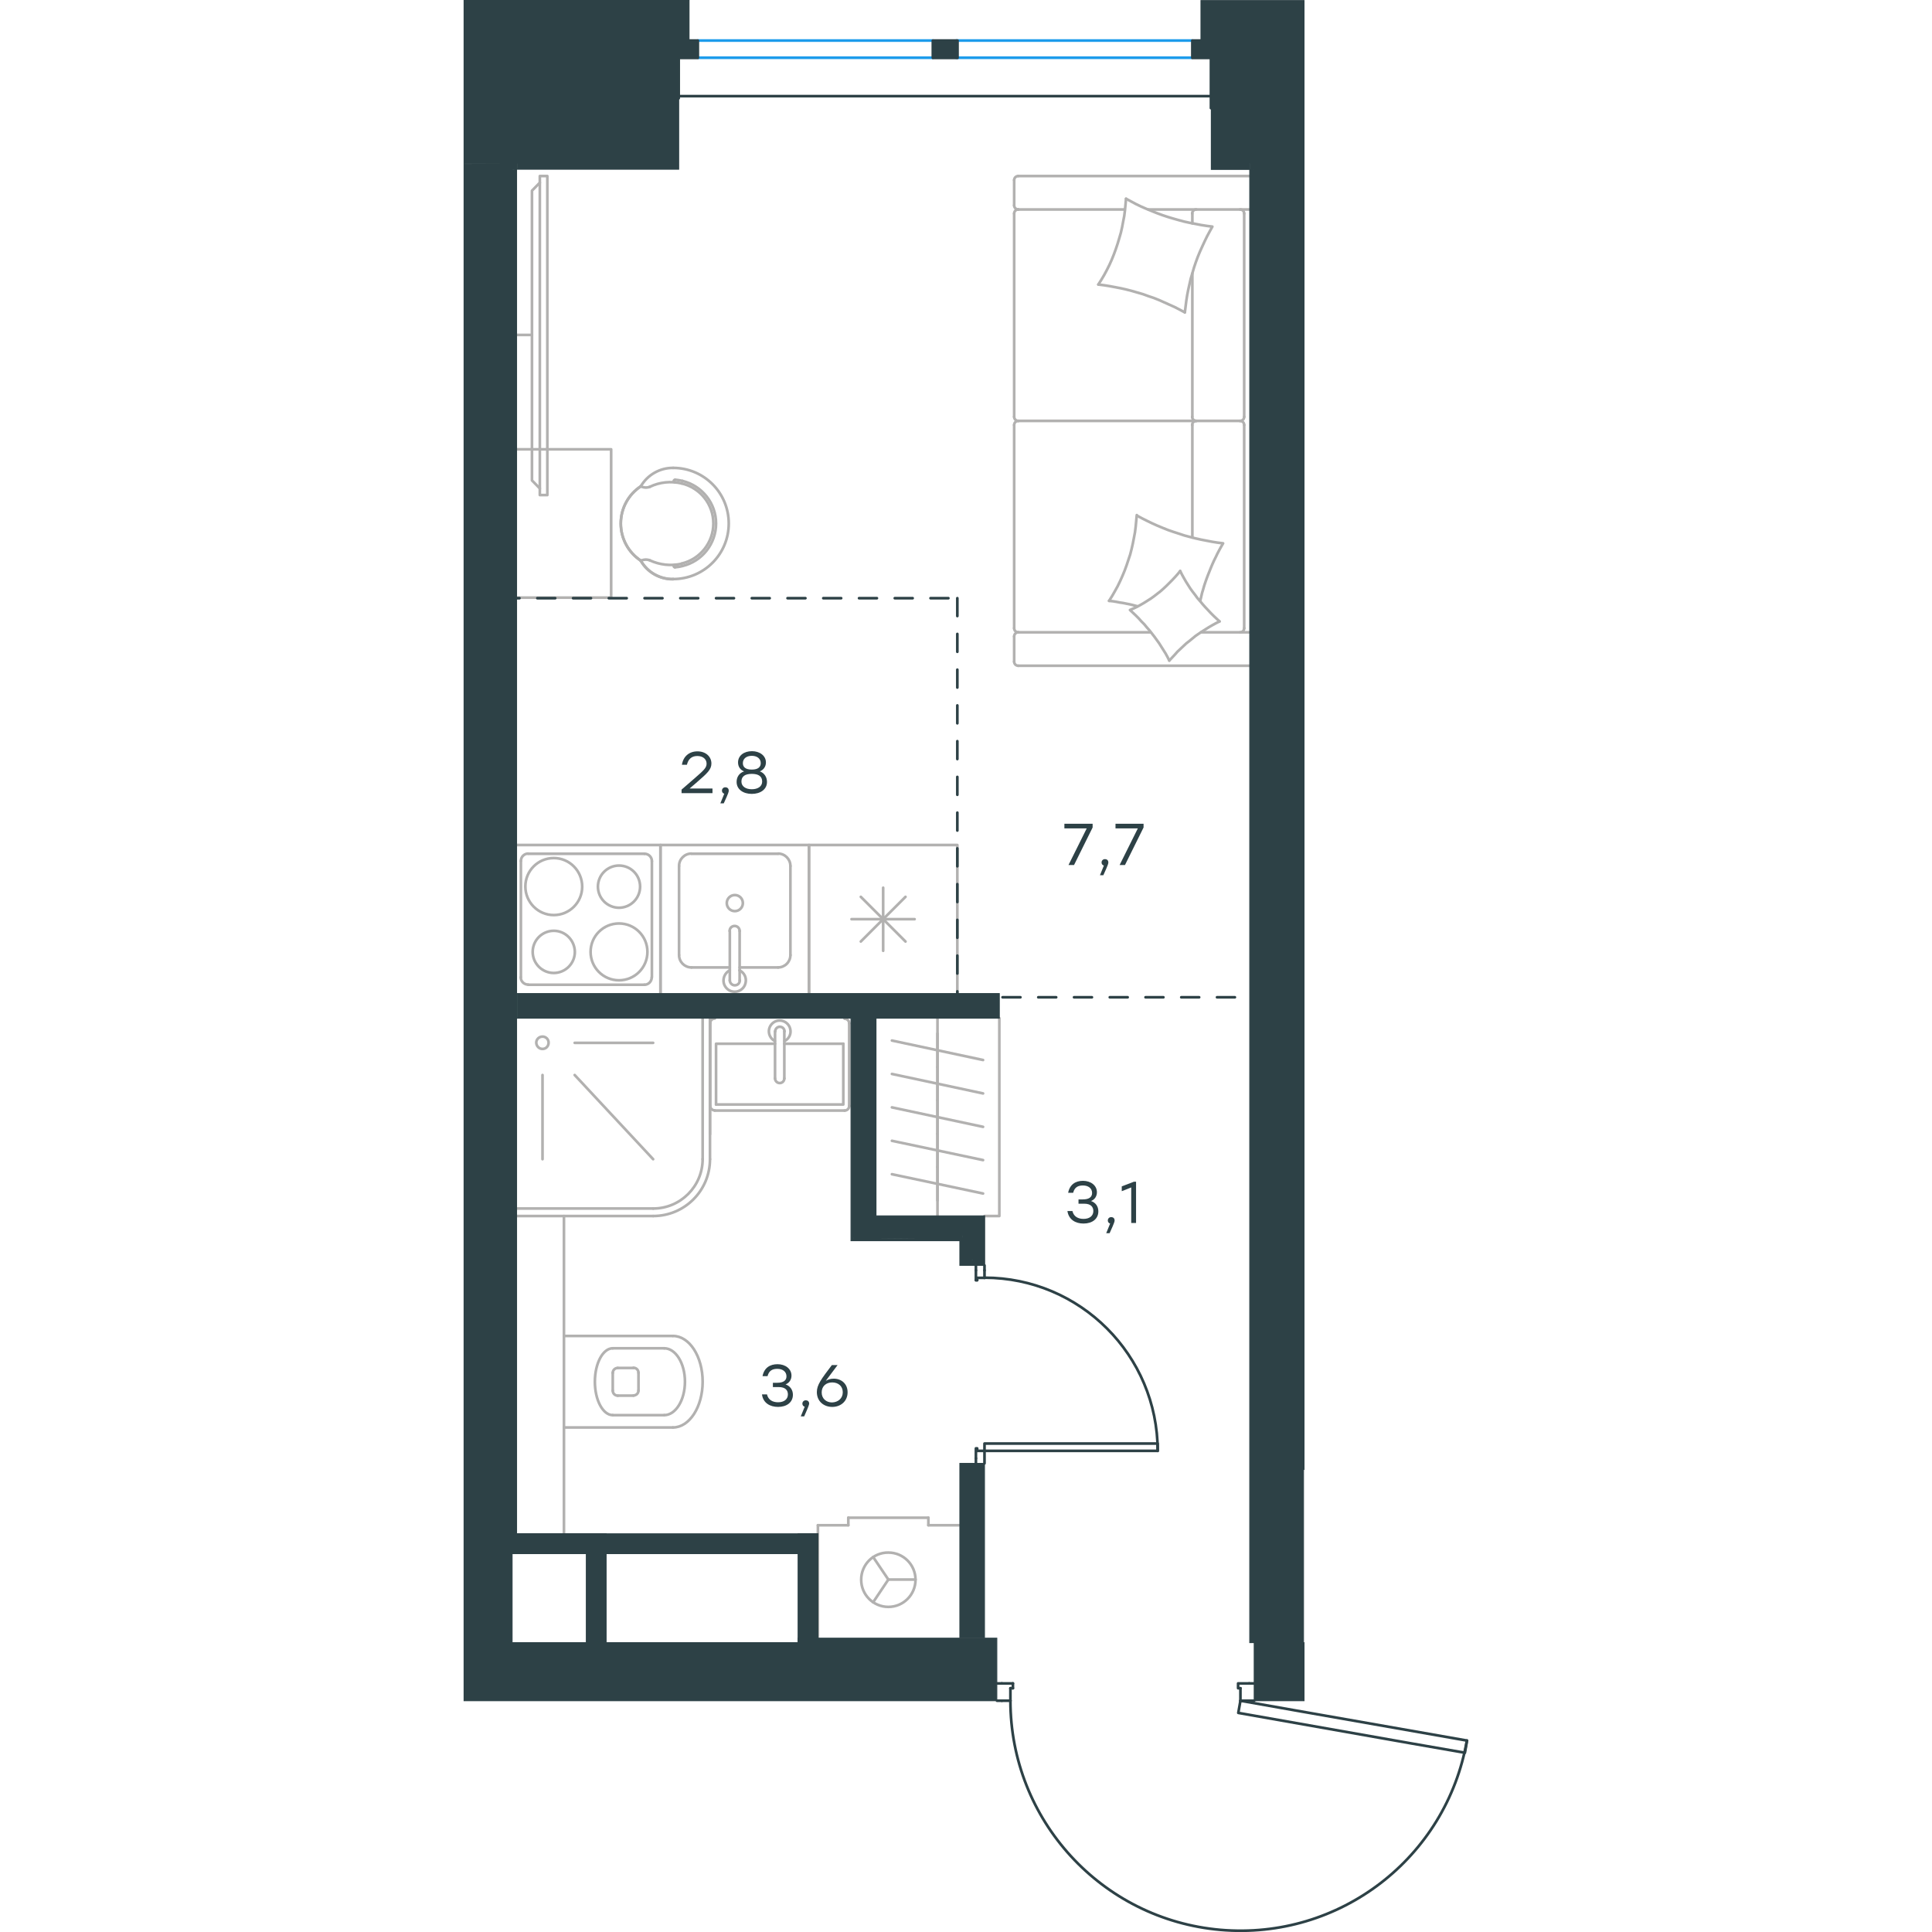
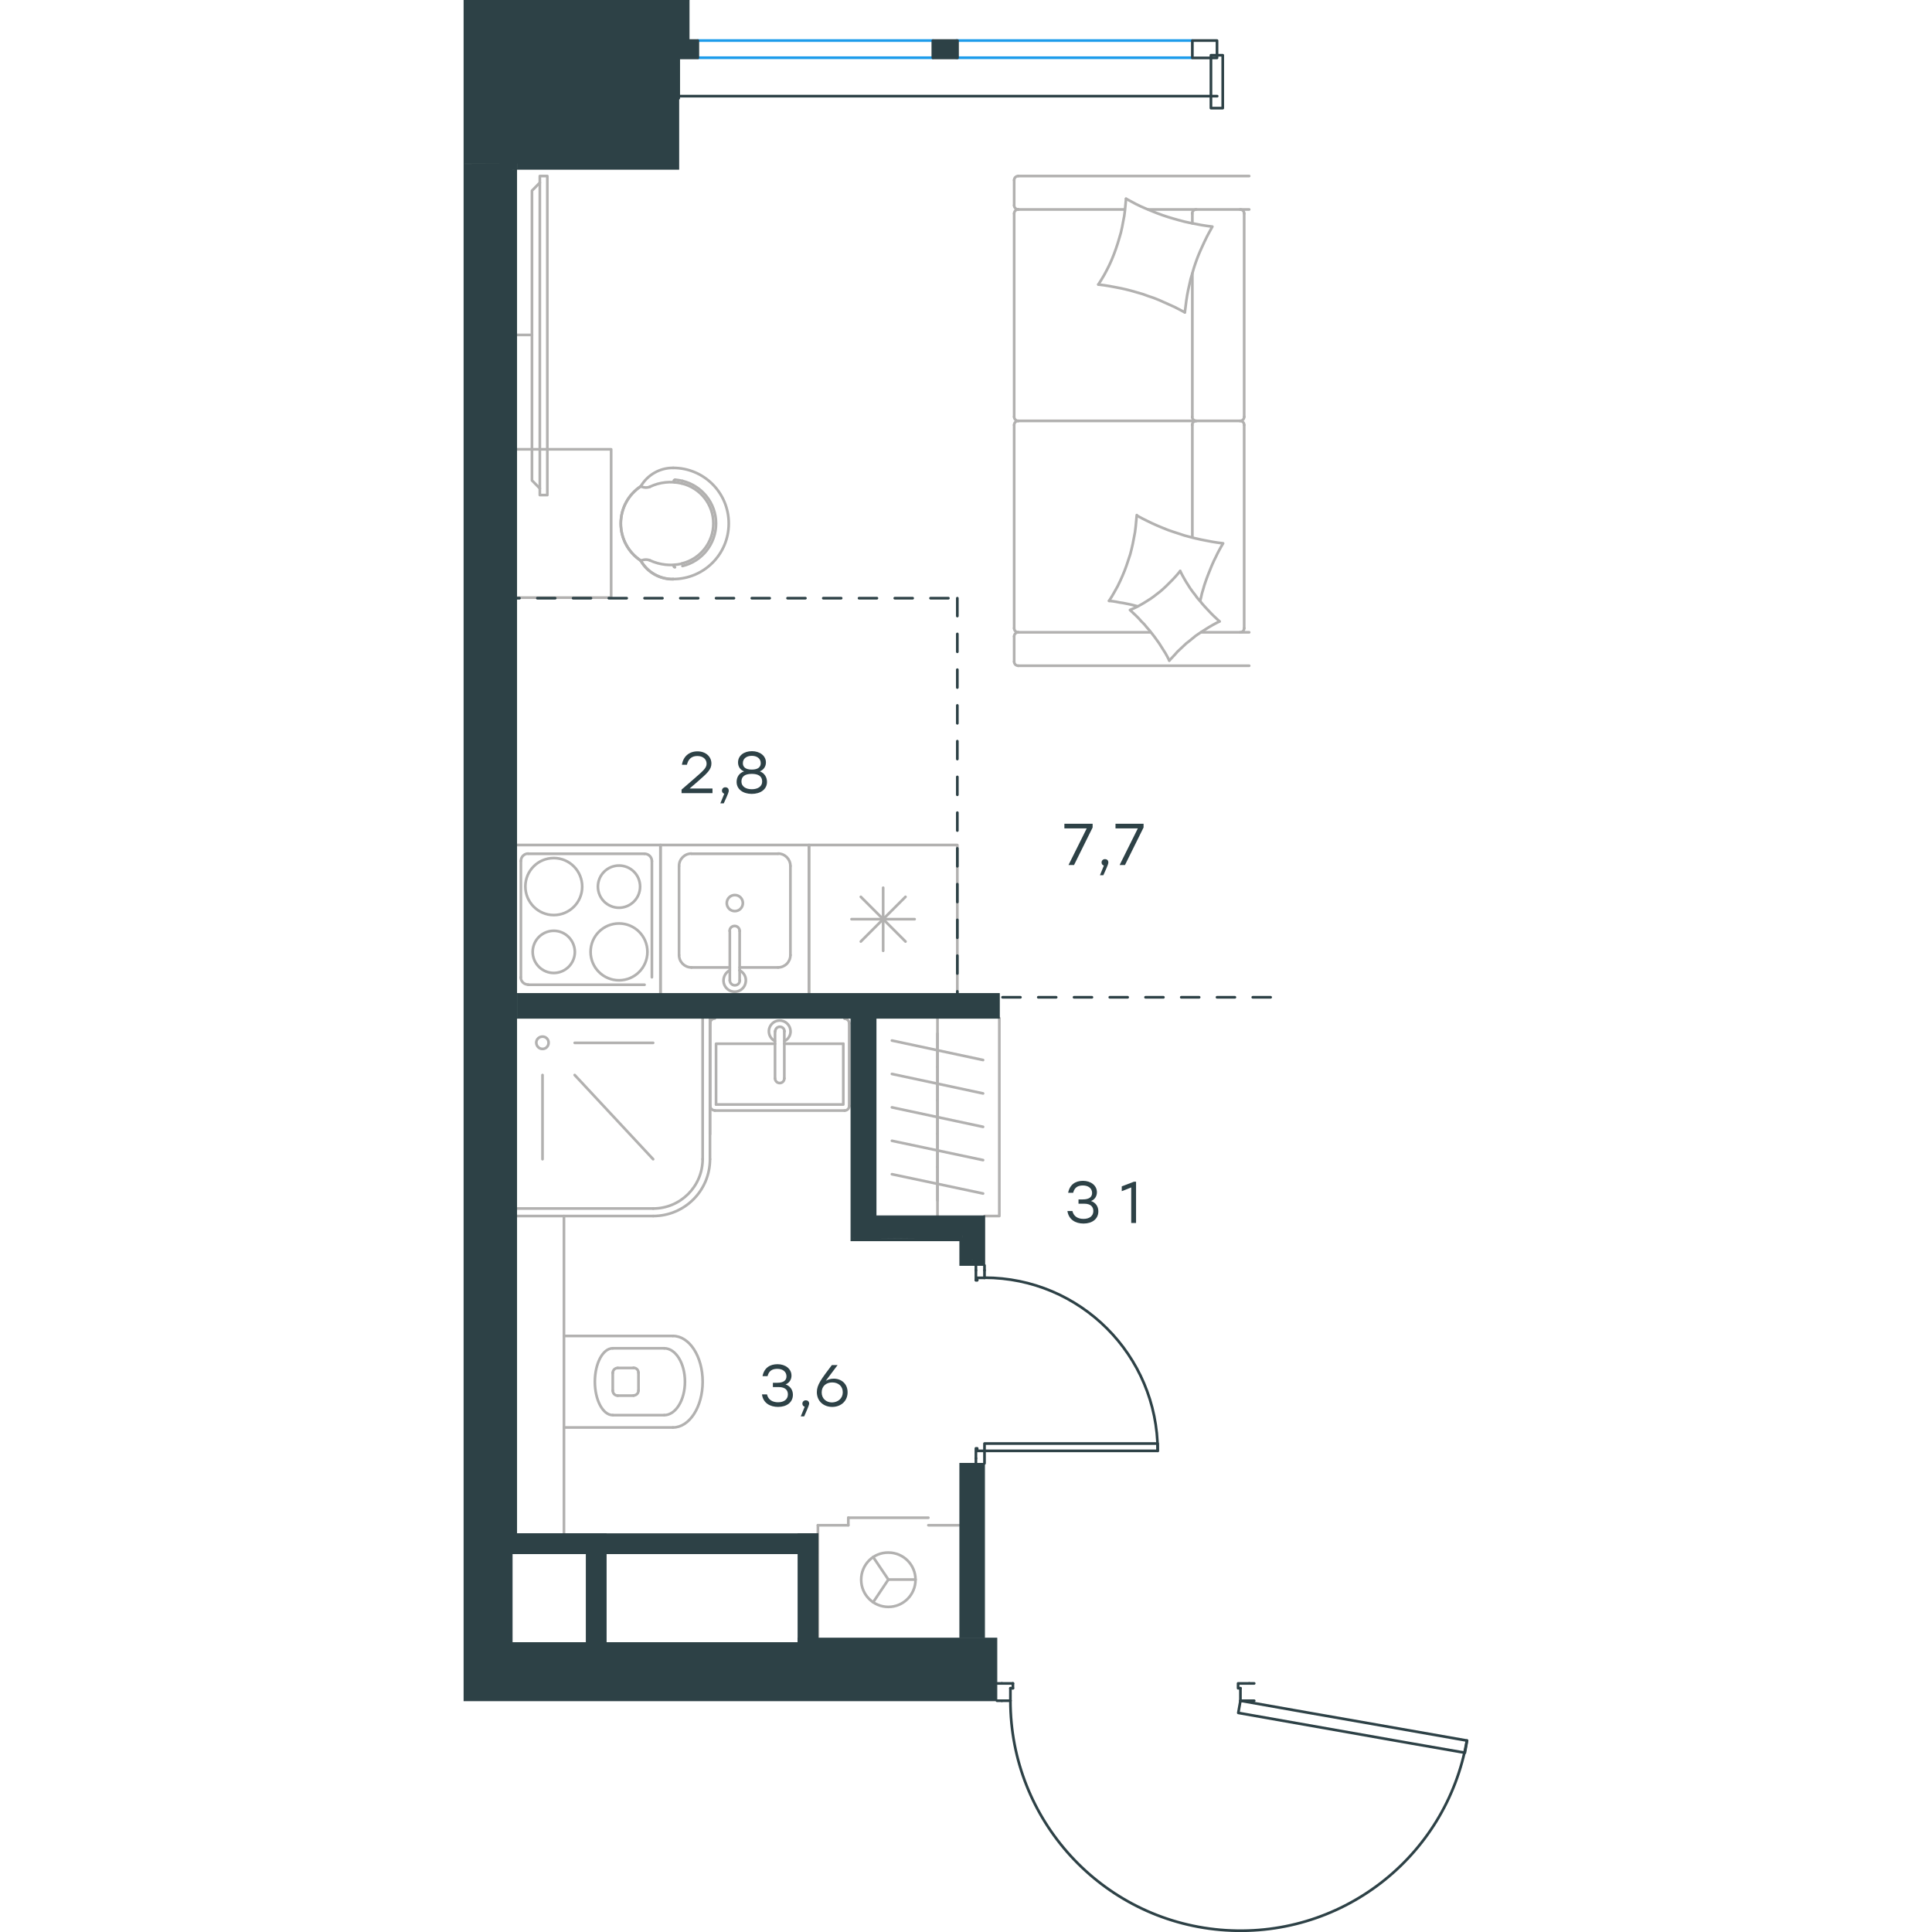
<svg xmlns="http://www.w3.org/2000/svg" version="1.1" id="Слой_1" x="0px" y="0px" viewBox="0 0 562.1 1081" style="enable-background:new 0 0 562.1 1081;" xml:space="preserve" width="200" height="200">
  <style type="text/css">
	.st0{fill:none;stroke:#B2B1B0;stroke-width:1.5;stroke-linecap:round;stroke-linejoin:round;stroke-miterlimit:22.926;}
	.st1{fill:none;stroke:#2D4146;stroke-width:1.5;stroke-linecap:round;stroke-linejoin:round;stroke-miterlimit:22.926;}
	.st2{fill:none;stroke:#1D9CEB;stroke-width:1.5;stroke-linecap:round;stroke-linejoin:round;stroke-miterlimit:22.926;}
	.st3{fill:#2D4146;stroke:#2D4146;stroke-width:0.5;stroke-miterlimit:10;}
	.st4{fill:#2D4146;}
	
		.st5{fill:none;stroke:#2D4146;stroke-width:1.5;stroke-linecap:round;stroke-linejoin:round;stroke-miterlimit:22.926;stroke-dasharray:10,0,0;}
</style>
  <line class="st0" x1="198.2" y1="853.4" x2="198.2" y2="917.4" />
  <line class="st1" x1="291.4" y1="710.8" x2="291.4" y2="708" />
  <polyline class="st1" points="291.4,818.8 291.4,816 291.4,811.8 " />
  <line class="st1" x1="291.4" y1="715" x2="291.4" y2="710.8" />
  <path class="st1" d="M388.3,811.8c0-53.5-43.4-96.9-96.9-96.9" />
  <line class="st1" x1="286.6" y1="710.8" x2="286.6" y2="716.3" />
  <line class="st1" x1="286.6" y1="816" x2="286.6" y2="818.8" />
  <line class="st1" x1="291.4" y1="811.8" x2="287.3" y2="811.8" />
  <polyline class="st1" points="286.6,816 286.6,810.4 287.3,810.4 287.3,811.8 " />
  <line class="st1" x1="287.3" y1="715" x2="287.3" y2="716.3" />
  <line class="st1" x1="286.6" y1="708" x2="286.6" y2="710.8" />
  <line class="st1" x1="291.4" y1="715" x2="287.3" y2="715" />
  <line class="st1" x1="287.3" y1="716.3" x2="286.6" y2="716.3" />
  <polygon class="st1" points="321.9,811.8 388.3,811.8 388.3,807.7 358,807.7 291.4,807.7 291.4,811.8 " />
  <line class="st1" x1="301.1" y1="951.6" x2="298.4" y2="951.6" />
  <polyline class="st1" points="442.3,951.6 439.5,951.6 434.6,951.6 " />
  <line class="st1" x1="305.9" y1="951.6" x2="301.1" y2="951.6" />
  <path class="st1" d="M305.9,951.6c0,66.7,51,122.4,117.5,128.2c66.5,5.8,126.4-40.1,137.9-105.9" />
  <line class="st1" x1="301.1" y1="941.9" x2="307.3" y2="941.9" />
  <line class="st1" x1="439.5" y1="941.9" x2="442.3" y2="941.9" />
  <line class="st1" x1="434.6" y1="951.6" x2="434.6" y2="944.6" />
  <polyline class="st1" points="439.5,941.9 433.3,941.9 433.3,944.6 434.6,944.6 " />
  <line class="st1" x1="305.9" y1="944.6" x2="307.3" y2="944.6" />
  <line class="st1" x1="298.4" y1="941.9" x2="301.1" y2="941.9" />
  <line class="st1" x1="305.9" y1="951.6" x2="305.9" y2="944.6" />
  <line class="st1" x1="307.3" y1="944.6" x2="307.3" y2="941.9" />
  <polygon class="st1" points="561.4,973.9 560.2,980.7 530.3,975.5 433.4,958.4 434.6,951.6 464.6,956.9 " />
  <g>
    <line class="st0" x1="179.4" y1="584" x2="212.4" y2="584" />
    <polyline class="st0" points="174.2,584 141.2,584 141.2,618  " />
    <polyline class="st0" points="141.2,618 212.4,618 212.4,584  " />
    <path class="st0" d="M213.1,621.4c1.5,0,2.6-1.2,2.6-2.6" />
    <path class="st0" d="M137.9,618.7c0,1.5,1.2,2.6,2.6,2.6" />
    <path class="st0" d="M215.7,572.6c0-1.5-1.2-2.6-2.6-2.6" />
    <path class="st0" d="M140.5,569.9c-1.5,0-2.6,1.2-2.6,2.6" />
    <path class="st0" d="M174.2,603.4c0,1.4,1.2,2.6,2.6,2.6c1.5,0,2.6-1.2,2.6-2.6" />
    <line class="st0" x1="179.4" y1="577.1" x2="179.4" y2="603.4" />
    <path class="st0" d="M179.5,577.1c0-1.5-1.2-2.6-2.6-2.6c-1.5,0-2.6,1.2-2.6,2.6" />
    <line class="st0" x1="174.2" y1="577.1" x2="174.2" y2="603.4" />
    <path class="st0" d="M179.5,582.5c2.5-1.2,3.9-4,3.2-6.8c-0.6-2.7-3.1-4.7-5.9-4.7c-2.8,0-5.2,1.9-5.9,4.7   c-0.6,2.7,0.7,5.5,3.2,6.8" />
    <line class="st0" x1="215.7" y1="572.6" x2="215.7" y2="618.8" />
    <line class="st0" x1="213.1" y1="621.4" x2="140.5" y2="621.4" />
    <line class="st0" x1="137.9" y1="618.8" x2="137.9" y2="572.6" />
  </g>
  <g>
    <path class="st0" d="M97.8,768.1c0-1.5-1.2-2.8-2.8-2.8" />
    <path class="st0" d="M95,780.8c1.5,0,2.8-1.2,2.8-2.8" />
    <path class="st0" d="M86.2,765.4c-1.5,0-2.8,1.2-2.8,2.8" />
    <path class="st0" d="M83.4,778.1c0,1.5,1.2,2.8,2.8,2.8" />
    <line class="st0" x1="86.2" y1="765.4" x2="95" y2="765.4" />
    <line class="st0" x1="97.8" y1="768.1" x2="97.8" y2="778.1" />
    <line class="st0" x1="95" y1="780.9" x2="86.2" y2="780.9" />
    <line class="st0" x1="83.4" y1="778.1" x2="83.4" y2="768.1" />
    <path class="st0" d="M83.4,754.4c-5.5,0-10,8.4-10,18.7c0,10.3,4.5,18.7,10,18.7" />
    <line class="st0" x1="112.2" y1="754.4" x2="83.4" y2="754.4" />
    <path class="st0" d="M112.2,791.8c6.4,0,11.6-8.4,11.6-18.7c0-10.3-5.2-18.7-11.6-18.7" />
    <line class="st0" x1="112.2" y1="791.8" x2="83.4" y2="791.8" />
    <path class="st0" d="M117.1,798.7c9.2,0,16.6-11.5,16.6-25.6c0-14.1-7.4-25.6-16.6-25.6" />
    <line class="st0" x1="117" y1="747.5" x2="56.1" y2="747.5" />
    <line class="st0" x1="117" y1="798.7" x2="56.1" y2="798.7" />
    <line class="st0" x1="56.1" y1="680.4" x2="56.1" y2="858.2" />
  </g>
  <line class="st0" x1="127.5" y1="541.3" x2="148.9" y2="541.3" />
  <path class="st0" d="M147.2,505.3c0,2.5,2,4.5,4.5,4.5c2.5,0,4.5-2,4.5-4.5c0-2.5-2-4.5-4.5-4.5  C149.2,500.8,147.2,502.8,147.2,505.3" />
  <path class="st0" d="M154.4,520.9c0-1.5-1.2-2.8-2.8-2.8s-2.8,1.2-2.8,2.8" />
  <line class="st0" x1="148.9" y1="548.6" x2="148.9" y2="520.9" />
  <path class="st0" d="M148.9,548.5c0,1.5,1.2,2.8,2.8,2.8s2.8-1.2,2.8-2.8" />
  <line class="st0" x1="154.4" y1="548.6" x2="154.4" y2="520.9" />
  <path class="st0" d="M148.9,542.9c-2.6,1.3-4,4.2-3.4,7.1c0.7,2.9,3.2,4.9,6.1,4.9c2.9,0,5.5-2,6.1-4.9c0.7-2.9-0.7-5.8-3.4-7.1" />
  <path class="st0" d="M120.5,534.4c0,3.8,3.1,6.9,6.9,6.9" />
  <path class="st0" d="M175.9,541.3c3.8,0,6.9-3.1,6.9-6.9" />
  <path class="st0" d="M127.4,477.6c-3.8,0-6.9,3.1-6.9,6.9" />
  <path class="st0" d="M182.8,484.5c0-3.8-3.1-6.9-6.9-6.9" />
  <line class="st0" x1="120.5" y1="534.4" x2="120.5" y2="484.6" />
  <line class="st0" x1="127.5" y1="477.7" x2="175.9" y2="477.7" />
  <line class="st0" x1="182.8" y1="484.6" x2="182.8" y2="534.4" />
  <line class="st0" x1="175.9" y1="541.3" x2="154.4" y2="541.3" />
  <polyline class="st0" points="110.1,555.8 110.1,472.8 193.2,472.8 193.2,555.8 " />
  <path class="st0" d="M86.9,516.7c-8.8,0-15.9,7.1-15.9,15.9c0,8.8,7.1,15.9,15.9,15.9c8.8,0,15.9-7.1,15.9-15.9  C102.8,523.8,95.7,516.7,86.9,516.7" />
  <path class="st0" d="M86.9,484.3c-6.5,0-11.8,5.3-11.8,11.8c0,6.5,5.3,11.8,11.8,11.8c6.5,0,11.8-5.3,11.8-11.8  C98.7,489.5,93.4,484.3,86.9,484.3" />
  <path class="st0" d="M50.4,480.1c-8.8,0-15.9,7.1-15.9,15.9S41.6,512,50.4,512c8.8,0,15.9-7.1,15.9-15.9S59.2,480.1,50.4,480.1" />
  <path class="st0" d="M50.4,520.8c-6.5,0-11.8,5.3-11.8,11.8c0,6.5,5.3,11.8,11.8,11.8c6.5,0,11.8-5.3,11.8-11.8  C62.1,526.1,56.9,520.8,50.4,520.8" />
  <path class="st0" d="M105.3,481.8c0-2.3-1.9-4.1-4.1-4.1" />
-   <path class="st0" d="M101.1,551c2.3,0,4.1-1.9,4.1-4.1" />
  <path class="st0" d="M36.1,477.6c-2.3,0-4.1,1.9-4.1,4.1" />
  <path class="st0" d="M31.9,546.8c0,2.3,1.9,4.1,4.1,4.1" />
  <line class="st0" x1="105.3" y1="481.8" x2="105.3" y2="546.8" />
  <line class="st0" x1="36.1" y1="477.7" x2="101.2" y2="477.7" />
  <line class="st0" x1="32" y1="546.8" x2="32" y2="481.8" />
  <line class="st0" x1="101.2" y1="551" x2="36.1" y2="551" />
  <polyline class="st0" points="29.9,472.8 110.1,472.8 110.1,555.8 " />
  <line class="st0" x1="383" y1="117.2" x2="439.5" y2="117.2" />
  <line class="st0" x1="407.7" y1="233.2" x2="407.7" y2="153" />
  <line class="st0" x1="412.5" y1="353.8" x2="439.5" y2="353.8" />
  <polyline class="st0" points="422.9,347.7 420.9,348.7 418.9,349.8 417,350.9 415.1,352.1 413.2,353.3 411.4,354.5 409.5,355.8   407.8,357.2 406.1,358.6 404.3,360 402.7,361.5 401,363.1 399.4,364.6 397.9,366.3 396.4,367.9 394.8,369.6 " />
  <polyline class="st0" points="376.9,339.2 375,338.7 373,338.2 371,337.8 369,337.4 367,337.1 365,336.7 363.1,336.4 361.1,336.2   " />
  <polyline class="st0" points="400.9,319.5 401.9,321.5 403,323.5 404.1,325.4 405.3,327.3 406.5,329.2 407.8,331 409.2,332.8   410.5,334.6 412,336.3 413.4,338 414.9,339.7 416.5,341.4 418,343 419.6,344.6 421.3,346.2 422.9,347.7 " />
  <polyline class="st0" points="370.6,111.2 373.4,112.7 376.2,114.2 379.1,115.6 382.1,116.9 385,118.1 388,119.3 391,120.4   394,121.4 397,122.3 400.2,123.2 403.2,124 406.4,124.7 409.5,125.3 412.6,125.9 415.8,126.4 418.9,126.8 417.4,129.5 415.9,132.3   414.5,135.2 413.2,138 411.9,140.9 410.7,143.8 409.6,146.8 408.6,149.8 407.7,152.9 406.8,155.9 406.1,159 405.4,162.1   404.8,165.2 404.3,168.4 403.9,171.6 403.5,174.8 " />
  <polyline class="st0" points="361.1,336.2 362.8,333.5 364.4,330.7 365.9,328 367.3,325.1 368.6,322.2 369.8,319.3 370.9,316.3   371.9,313.3 372.9,310.3 373.7,307.2 374.4,304.1 375,301 375.6,297.8 376,294.6 376.3,291.4 376.6,288.2 " />
  <polyline class="st0" points="376.9,288.6 379.7,290.1 382.5,291.5 385.4,292.9 388.3,294.2 391.2,295.4 394.2,296.6 397.1,297.6   400.2,298.6 403.2,299.6 406.2,300.4 409.3,301.2 412.4,301.9 415.5,302.5 418.6,303.1 421.7,303.6 424.9,304 423.8,305.9   422.7,307.9 421.7,309.8 420.8,311.7 419.8,313.7 418.9,315.7 418.1,317.6 417.3,319.6 416.5,321.6 415.7,323.7 415,325.7   414.3,327.8 413.7,329.9 413.1,331.9 412.6,334.1 412.1,336.2 " />
  <polyline class="st0" points="355.1,159.2 356.8,156.5 358.4,153.8 359.9,151 361.3,148.2 362.6,145.3 363.8,142.3 364.9,139.3   365.9,136.3 366.8,133.3 367.7,130.2 368.4,127.1 369,123.9 369.6,120.8 370,117.6 370.3,114.4 370.6,111.2 " />
  <polyline class="st0" points="394.8,369.6 393.8,367.6 392.7,365.6 391.5,363.7 390.3,361.8 389.1,359.9 387.8,358.1 386.5,356.3   385.1,354.5 383.7,352.7 382.2,351 380.8,349.3 379.2,347.7 377.7,346 376.1,344.4 374.5,342.9 372.8,341.3 374.9,340.4   376.8,339.5 378.8,338.4 380.7,337.3 382.6,336.1 384.5,334.9 386.3,333.6 388.1,332.2 389.9,330.8 391.6,329.3 393.2,327.8   394.8,326.2 396.4,324.6 398,322.9 399.5,321.2 400.9,319.5 " />
  <polyline class="st0" points="403.5,174.8 400.7,173.3 397.8,171.8 394.9,170.5 392,169.2 389.1,167.9 386.1,166.7 383.1,165.7   380.1,164.6 377,163.7 373.9,162.8 370.8,162 367.7,161.3 364.6,160.7 361.4,160.1 358.3,159.6 355.1,159.2 " />
  <path class="st0" d="M409.9,235.5c-1.3,0-2.3,1-2.3,2.3" />
  <line class="st0" x1="407.7" y1="237.8" x2="407.7" y2="300.7" />
  <path class="st0" d="M409.9,117.2c-1.3,0-2.3,1-2.3,2.3" />
  <path class="st0" d="M407.6,233.2c0,1.3,1,2.3,2.3,2.3" />
  <line class="st0" x1="407.7" y1="125" x2="407.7" y2="119.5" />
  <path class="st0" d="M434.4,353.8c1.3,0,2.3-1,2.3-2.3" />
  <path class="st0" d="M308,351.5c0,1.3,1,2.3,2.3,2.3" />
  <path class="st0" d="M436.7,237.8c0-1.3-1-2.3-2.3-2.3" />
  <path class="st0" d="M310.3,235.5c-1.3,0-2.3,1-2.3,2.3" />
  <line class="st0" x1="436.7" y1="237.8" x2="436.7" y2="351.5" />
  <line class="st0" x1="308" y1="351.5" x2="308" y2="237.8" />
  <path class="st0" d="M436.7,119.5c0-1.3-1-2.3-2.3-2.3" />
  <path class="st0" d="M310.3,117.2c-1.3,0-2.3,1-2.3,2.3" />
  <path class="st0" d="M434.4,235.5c1.3,0,2.3-1,2.3-2.3" />
  <path class="st0" d="M308,233.2c0,1.3,1,2.3,2.3,2.3" />
  <path class="st0" d="M308,370.2c0,1.3,1,2.3,2.3,2.3" />
  <path class="st0" d="M310.3,353.8c-1.3,0-2.3,1-2.3,2.3" />
  <path class="st0" d="M308,114.9c0,1.3,1,2.3,2.3,2.3" />
  <path class="st0" d="M310.3,98.5c-1.3,0-2.3,1-2.3,2.3" />
  <line class="st0" x1="436.7" y1="233.2" x2="436.7" y2="119.5" />
  <line class="st0" x1="310.3" y1="235.5" x2="434.4" y2="235.5" />
  <line class="st0" x1="308" y1="119.5" x2="308" y2="233.2" />
  <line class="st0" x1="439.5" y1="372.5" x2="310.3" y2="372.5" />
  <line class="st0" x1="308" y1="370.2" x2="308" y2="356.1" />
  <line class="st0" x1="310.3" y1="353.8" x2="384.3" y2="353.8" />
  <line class="st0" x1="369.8" y1="117.2" x2="310.3" y2="117.2" />
  <line class="st0" x1="308" y1="114.9" x2="308" y2="100.8" />
  <line class="st0" x1="310.3" y1="98.5" x2="439.5" y2="98.5" />
  <path class="st0" d="M106,680.4c17.6,0,31.8-14.2,31.8-31.8" />
  <path class="st0" d="M106,676.2c15.3,0,27.7-12.4,27.7-27.7" />
  <line class="st0" x1="62.1" y1="601.5" x2="106" y2="648.6" />
  <line class="st0" x1="62.1" y1="583.5" x2="106" y2="583.5" />
  <line class="st0" x1="44.1" y1="601.5" x2="44.1" y2="648.6" />
  <path class="st0" d="M44.1,586.9c1.9,0,3.4-1.5,3.4-3.5c0-1.9-1.5-3.4-3.4-3.4c-1.9,0-3.5,1.5-3.5,3.4  C40.7,585.4,42.2,586.9,44.1,586.9" />
  <line class="st0" x1="106" y1="676.2" x2="29.9" y2="676.2" />
  <line class="st0" x1="133.7" y1="569.7" x2="133.7" y2="648.6" />
  <line class="st0" x1="106" y1="680.4" x2="29.9" y2="680.4" />
  <line class="st0" x1="137.8" y1="569.7" x2="137.8" y2="648.6" />
  <line class="st0" x1="222.2" y1="526.8" x2="247.2" y2="501.8" />
  <line class="st0" x1="247.2" y1="526.8" x2="222.2" y2="501.8" />
  <line class="st0" x1="217" y1="514.3" x2="252.3" y2="514.3" />
  <line class="st0" x1="234.7" y1="532" x2="234.7" y2="496.7" />
  <polyline class="st0" points="193.2,555.8 193.2,472.8 276.2,472.8 276.2,555.8 " />
  <line class="st0" x1="265.1" y1="680.4" x2="265.1" y2="569.7" />
  <line class="st0" x1="265.1" y1="671.7" x2="265.1" y2="653" />
  <line class="st0" x1="239.6" y1="657" x2="290.6" y2="667.8" />
  <line class="st0" x1="265.1" y1="653" x2="265.1" y2="634.4" />
  <line class="st0" x1="239.6" y1="638.3" x2="290.6" y2="649.1" />
  <line class="st0" x1="265.1" y1="634.4" x2="265.1" y2="615.7" />
  <line class="st0" x1="239.6" y1="619.6" x2="290.6" y2="630.5" />
  <line class="st0" x1="265.1" y1="615.7" x2="265.1" y2="597" />
  <line class="st0" x1="239.6" y1="600.9" x2="290.6" y2="611.8" />
  <line class="st0" x1="265.1" y1="597" x2="265.1" y2="578.3" />
  <line class="st0" x1="239.6" y1="582.2" x2="290.6" y2="593.1" />
  <polyline class="st0" points="299.7,569.7 299.7,680.4 291.4,680.4 " />
  <g>
    <line class="st0" x1="215.2" y1="853.4" x2="215.2" y2="849.2" />
-     <line class="st0" x1="260" y1="853.4" x2="260" y2="849.2" />
    <line class="st0" x1="198.2" y1="853.4" x2="215.2" y2="853.4" />
    <line class="st0" x1="277.1" y1="853.4" x2="260" y2="853.4" />
    <polyline class="st0" points="229.1,896.5 237.6,883.8 229.1,871.2  " />
    <line class="st0" x1="237.6" y1="883.8" x2="252.8" y2="883.8" />
    <path class="st0" d="M222.4,883.9c0,8.4,6.8,15.2,15.2,15.2c8.4,0,15.2-6.8,15.2-15.2c0-8.4-6.8-15.2-15.2-15.2   C229.2,868.6,222.4,875.4,222.4,883.9" />
    <line class="st0" x1="215.2" y1="849.2" x2="260" y2="849.2" />
  </g>
  <line class="st0" x1="137.8" y1="634.7" x2="137.8" y2="569.7" />
  <path class="st0" d="M118.2,316c-0.4,0-0.7,0.3-0.7,0.7c0,0.4,0.3,0.7,0.7,0.7" />
  <path class="st0" d="M118.2,268.5c-0.4,0-0.7,0.3-0.7,0.7c0,0.4,0.3,0.7,0.7,0.7" />
-   <path class="st0" d="M118.2,317.4c1.4-0.1,2.8-0.3,4.1-0.7" />
  <path class="st0" d="M122.4,269.1c-1.4-0.3-2.8-0.6-4.1-0.7" />
  <path class="st0" d="M122.4,316.7c11-2.6,18.8-12.5,18.8-23.8c0-11.3-7.8-21.1-18.8-23.8" />
  <path class="st0" d="M117.2,324c17.2,0,31.1-13.9,31.1-31.1c0-17.2-13.9-31.1-31.1-31.1" />
  <path class="st0" d="M117.2,261.8c-7.4-0.1-14.4,3.9-18.1,10.3" />
  <path class="st0" d="M99.1,272.1c-7,4.6-11.2,12.4-11.2,20.8c0,8.4,4.2,16.2,11.2,20.8" />
  <path class="st0" d="M99.1,313.8c3.7,6.4,10.6,10.4,18.1,10.3" />
  <path class="st0" d="M99.1,313.7c3.7,6.5,10.6,10.4,18.1,10.3" />
  <path class="st0" d="M104.1,313.5c-1.6-0.6-3.5-0.5-5,0.3" />
  <path class="st0" d="M104.1,313.5c5.6,2.6,11.9,3.3,17.9,1.9" />
  <path class="st0" d="M122,315.3c10.4-2.5,17.7-11.8,17.7-22.4c0-10.7-7.3-19.9-17.7-22.4" />
  <path class="st0" d="M122,270.5c-6-1.4-12.3-0.8-17.9,1.9" />
  <path class="st0" d="M99.1,272.1c1.6,0.8,3.4,0.9,5,0.3" />
  <path class="st0" d="M99.1,272.1c-7,4.6-11.2,12.4-11.2,20.8c0,8.4,4.2,16.2,11.2,20.8" />
  <polyline class="st0" points="29.9,334.4 82.5,334.4 82.5,251.4 29.9,251.4 " />
  <line class="st0" x1="38.2" y1="187.4" x2="29.9" y2="187.4" />
  <polyline class="st0" points="42.6,273.3 38.2,268.8 38.2,106.7 42.6,102.2 " />
  <rect x="42.6" y="98.5" class="st0" width="4.2" height="178.5" />
  <line class="st2" x1="131" y1="22.7" x2="262.5" y2="22.7" />
  <line class="st2" x1="131.3" y1="32.3" x2="262.5" y2="32.3" />
  <line class="st1" x1="116.7" y1="53.8" x2="421.6" y2="53.8" />
  <rect x="117.2" y="22.7" class="st1" width="13.8" height="9.7" />
  <line class="st2" x1="275.6" y1="22.7" x2="407.7" y2="22.7" />
  <line class="st2" x1="275.6" y1="32.3" x2="407.4" y2="32.3" />
  <rect x="262.5" y="22.7" class="st1" width="13.8" height="9.7" />
  <rect x="407.7" y="22.7" class="st1" width="13.8" height="9.7" />
  <rect x="99.8" y="25.4" class="st1" width="20.5" height="29.6" />
  <rect x="418.1" y="30.9" class="st1" width="6.6" height="29.6" />
  <rect x="262.5" y="22.7" class="st3" width="13.8" height="9.7" />
  <polygon class="st3" points="284.5,818.8 279.3,818.8 277.6,818.8 277.6,916.3 279.3,916.3 289.7,916.3 289.7,914.6 289.7,820.5   289.7,916.3 291.4,916.3 291.4,818.8 289.7,818.8 289.7,818.8 " />
  <path class="st3" d="M29.9,557.6v12.1h1.7h185.1v124.5h1.7h48.2h11V708h1.8h5.2h5.2h1.7v-27.7h-1.7h-59.1V569.7H298h1.7v-12.1v-1.7  H29.9V557.6z M284.5,704.6l0.5,1.7h-0.5V704.6z M279.3,690.8v1.7l-0.2-1.7H279.3z M227.1,567.9h1.7h0v1.8v112.4l0,1.7h0l0-115.9  H227.1L227.1,567.9z M218.4,692.5h1.7v-1.7l0,1.7h57.4l-11,0.1l-48.2,0.4V692.5z M31.6,559.3h1.8H31.6L31.6,559.3z" />
  <g>
    <path class="st4" d="M184.2,780.4c0,4.2-3.4,6.8-8.3,6.8c-4.5,0-8.4-2.2-9-7h2.8c0.7,3.1,3.2,4.4,6.2,4.4c3.4,0,5.5-1.7,5.5-4.4   c0-2.3-1.4-4.1-5.1-4.1H173v-2.4h2.4c3.5,0,5.2-1.3,5.2-3.6c0-2.6-2.1-4.2-5.1-4.2c-2.8,0-4.7,1-5.5,4.1h-2.8   c0.9-4.7,4.2-6.7,8.4-6.7c4.4,0,7.8,2.6,7.8,6.4c0,2.2-1.2,4.1-3.3,4.9C182.6,775.5,184.2,777.6,184.2,780.4z" />
    <path class="st4" d="M190.5,792.5h-1.9l2.2-5.4c-0.8-0.2-1.3-0.9-1.3-1.7c0-1.1,0.8-1.9,1.9-1.9c0.8,0,1.9,0.4,1.9,1.9   C193.2,786,193.1,786.7,190.5,792.5z" />
    <path class="st4" d="M214.8,779c0,5-3.8,8.2-8.6,8.2c-4.7,0-8.6-3.1-8.6-8.3c0-4,2.4-7.2,8.4-15.1h3.2l-6.6,8.8   c1.2-0.7,2.6-1.2,4.3-1.2C211.1,771.3,214.8,774.1,214.8,779z M212.1,779c0-3.5-2.6-5.5-5.9-5.5c-3.4,0-5.9,2.1-5.9,5.6   s2.6,5.6,5.8,5.6C209.5,784.6,212.1,782.4,212.1,779z" />
  </g>
  <g>
    <path class="st4" d="M351.9,460.9v2.1l-10.4,21h-3.1l10.2-20.5h-12.5v-2.6H351.9z" />
    <path class="st4" d="M357.9,489.7H356l2.2-5.4c-0.8-0.2-1.3-0.9-1.3-1.7c0-1.1,0.8-1.9,1.9-1.9c0.8,0,1.9,0.4,1.9,1.9   C360.7,483.1,360.6,483.8,357.9,489.7z" />
    <path class="st4" d="M380.4,460.9v2.1l-10.4,21H367l10.2-20.5h-12.5v-2.6H380.4z" />
  </g>
  <g>
    <path class="st4" d="M139.2,443.8h-17.3v-2l6.7-5.8c5.6-4.9,7.3-6.3,7.3-8.7c0-2.5-2-4.3-5.2-4.3c-3.3,0-5.1,1.9-5.8,4.9h-2.8   c0.7-4.6,4-7.5,8.7-7.5c4.7,0,7.8,3,7.8,6.8c0,3.4-2.4,5.5-7.8,10.2l-4.4,3.8h12.8V443.8z" />
    <path class="st4" d="M145.5,449.5h-1.9l2.2-5.4c-0.8-0.2-1.3-0.9-1.3-1.7c0-1.1,0.8-1.9,1.9-1.9c0.8,0,1.9,0.4,1.9,1.9   C148.3,443,148.2,443.7,145.5,449.5z" />
    <path class="st4" d="M169.7,437.5c0,4.2-3.7,6.7-8.5,6.7s-8.5-2.5-8.5-6.7c0-2.8,1.5-5,4.2-5.9c-2.2-0.8-3.4-2.7-3.4-5   c0-3.9,3.4-6.3,7.8-6.3c4.3,0,7.8,2.5,7.8,6.3c0,2.2-1.2,4.1-3.4,5C168.2,432.5,169.7,434.8,169.7,437.5z M167,437.3   c0-2.9-2-4.3-5.8-4.3c-3.8,0-5.8,1.4-5.8,4.3c0,2.7,2.4,4.3,5.8,4.3C164.5,441.6,167,440.1,167,437.3z M156.2,427   c0,2.1,1.4,3.6,5,3.6s5-1.5,5-3.6c0-2.5-2-4.1-5-4.1C158.2,422.9,156.2,424.5,156.2,427z" />
  </g>
  <g>
    <path class="st4" d="M355.1,677.8c0,4.2-3.4,6.8-8.3,6.8c-4.5,0-8.3-2.2-9-7h2.8c0.7,3.1,3.2,4.4,6.2,4.4c3.4,0,5.5-1.7,5.5-4.4   c0-2.3-1.4-4.1-5.1-4.1H344v-2.4h2.4c3.5,0,5.2-1.3,5.2-3.6c0-2.6-2.1-4.2-5.1-4.2c-2.8,0-4.7,1-5.5,4.1h-2.8   c0.9-4.7,4.2-6.7,8.3-6.7c4.4,0,7.8,2.6,7.8,6.4c0,2.2-1.2,4.1-3.3,4.9C353.6,672.9,355.1,675,355.1,677.8z" />
-     <path class="st4" d="M361.4,690h-1.9l2.2-5.4c-0.8-0.2-1.3-0.9-1.3-1.7c0-1.1,0.8-1.9,1.9-1.9c0.8,0,1.9,0.4,1.9,1.9   C364.2,683.4,364.1,684.1,361.4,690z" />
    <path class="st4" d="M376.2,661.2v23.1h-2.7v-19.9l-5.3,2.1v-2.7l6.8-2.6H376.2z" />
  </g>
-   <polygon class="st3" points="442.3,950.9 442.3,951.6 470.2,951.6 470.2,919.1 469.9,919.1 469.9,822.2 470.2,822.2 470.2,820.5   469.9,820.5 470.2,820.5 470.2,94.8 469.9,94.8 470.2,94.8 470.2,0.3 412.5,0.3 412.5,7.2 412.5,22.4 421.5,22.4 421.5,22.7   407.7,22.7 407.7,32.3 418.1,32.3 418.1,60.5 418.3,60.5 418.3,91.6 418.3,94.8 421.5,94.8 439.5,94.8 439.5,91.6 439.8,91.6   439.8,94.8 442.3,94.8 439.8,95 439.8,919.1 442.3,919.1 442.3,946.7 " />
  <line class="st5" x1="1.2" y1="334.7" x2="276.2" y2="334.7" />
  <line class="st5" x1="181.5" y1="558" x2="456.5" y2="558" />
  <line class="st5" x1="276.2" y1="334.7" x2="276.2" y2="555.8" />
  <rect x="22.6" y="858.2" class="st3" width="175.6" height="11.1" />
  <rect x="153.4" y="891.8" transform="matrix(-1.836970e-16 1 -1 -1.836970e-16 1089.997 704.729)" class="st3" width="78.4" height="11.1" />
  <path class="st3" d="M206.4,916.6h-19.3v2.5H79.7v-2.5v-47.3v-9.4v-1.7H29.6V95l-2.5-0.3h2.5v-3.2h0.3v3.2h87.2h3.2v-3.2h-3.2  l3.2-0.1V55h0.1V32.3H131v-9.7h-13.8v2.7h-0.1v-3h9h0V7.2V0.2h-9H0.2v91.4h26.9L0.2,91.7v859.9h206.2h91.9v-0.7v-4.2v-27.6v-2.5  H206.4z M68.6,919.1H27.1v-49.8h41.5V919.1z" />
</svg>